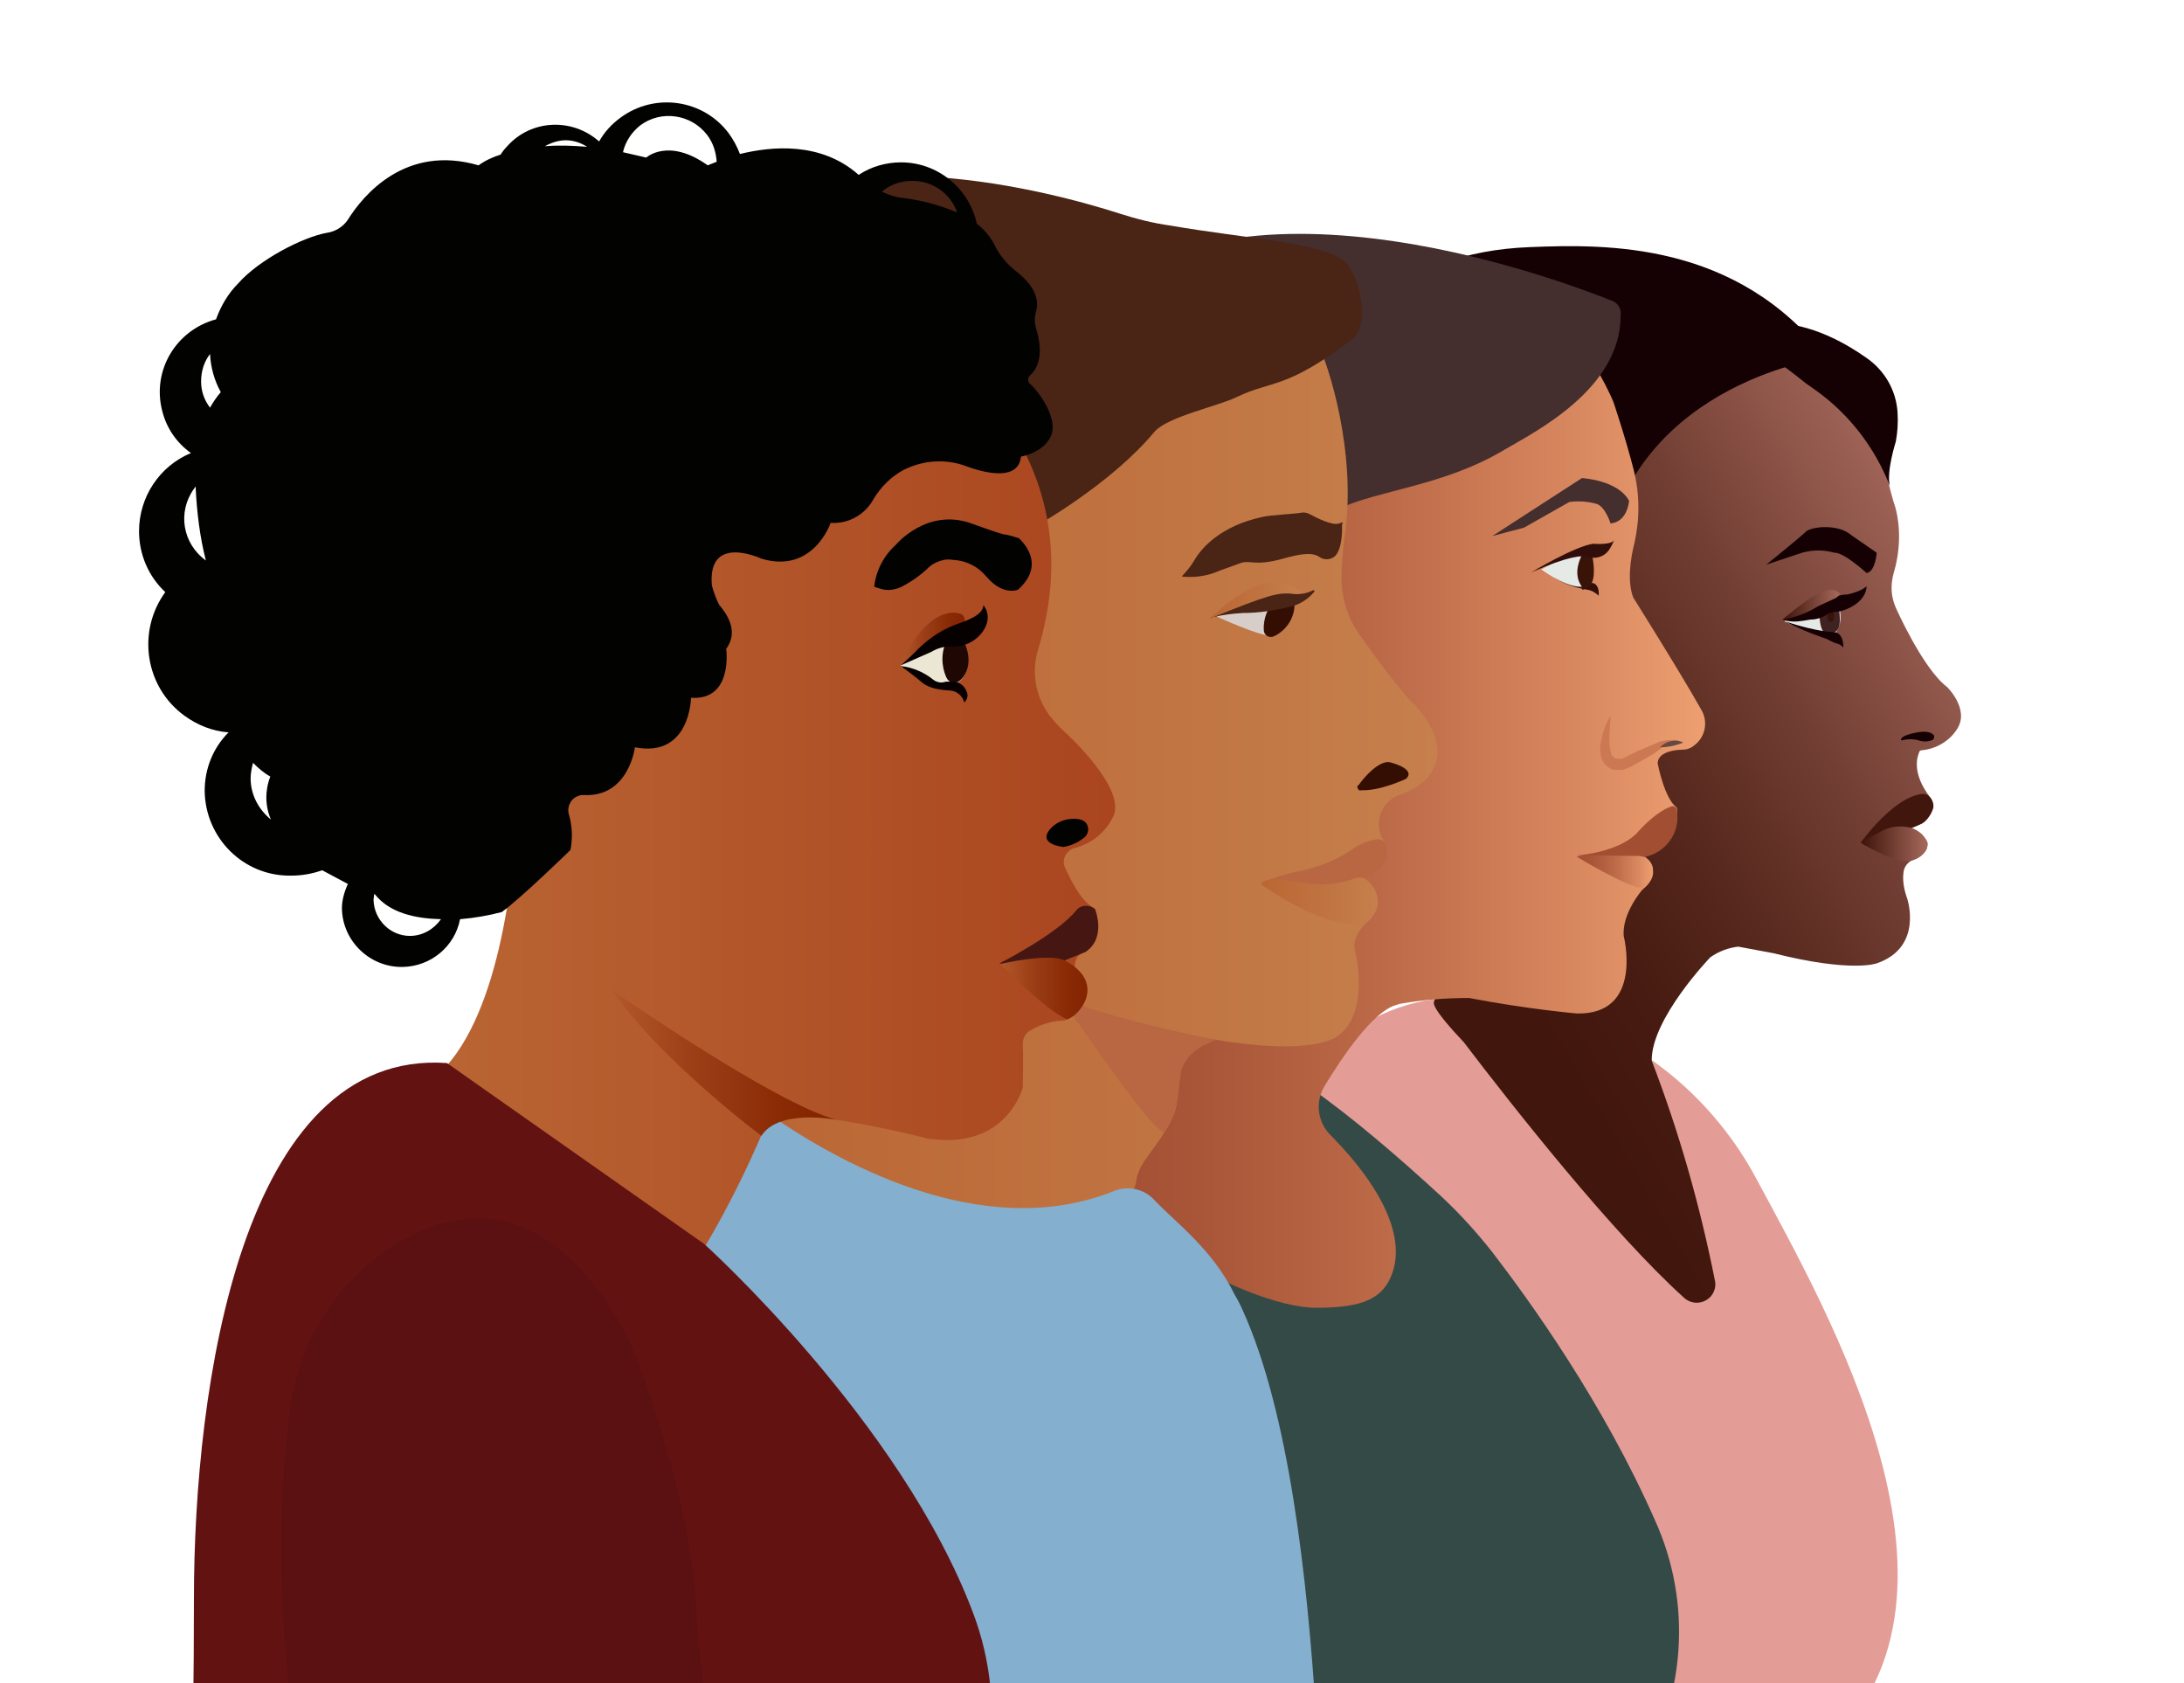
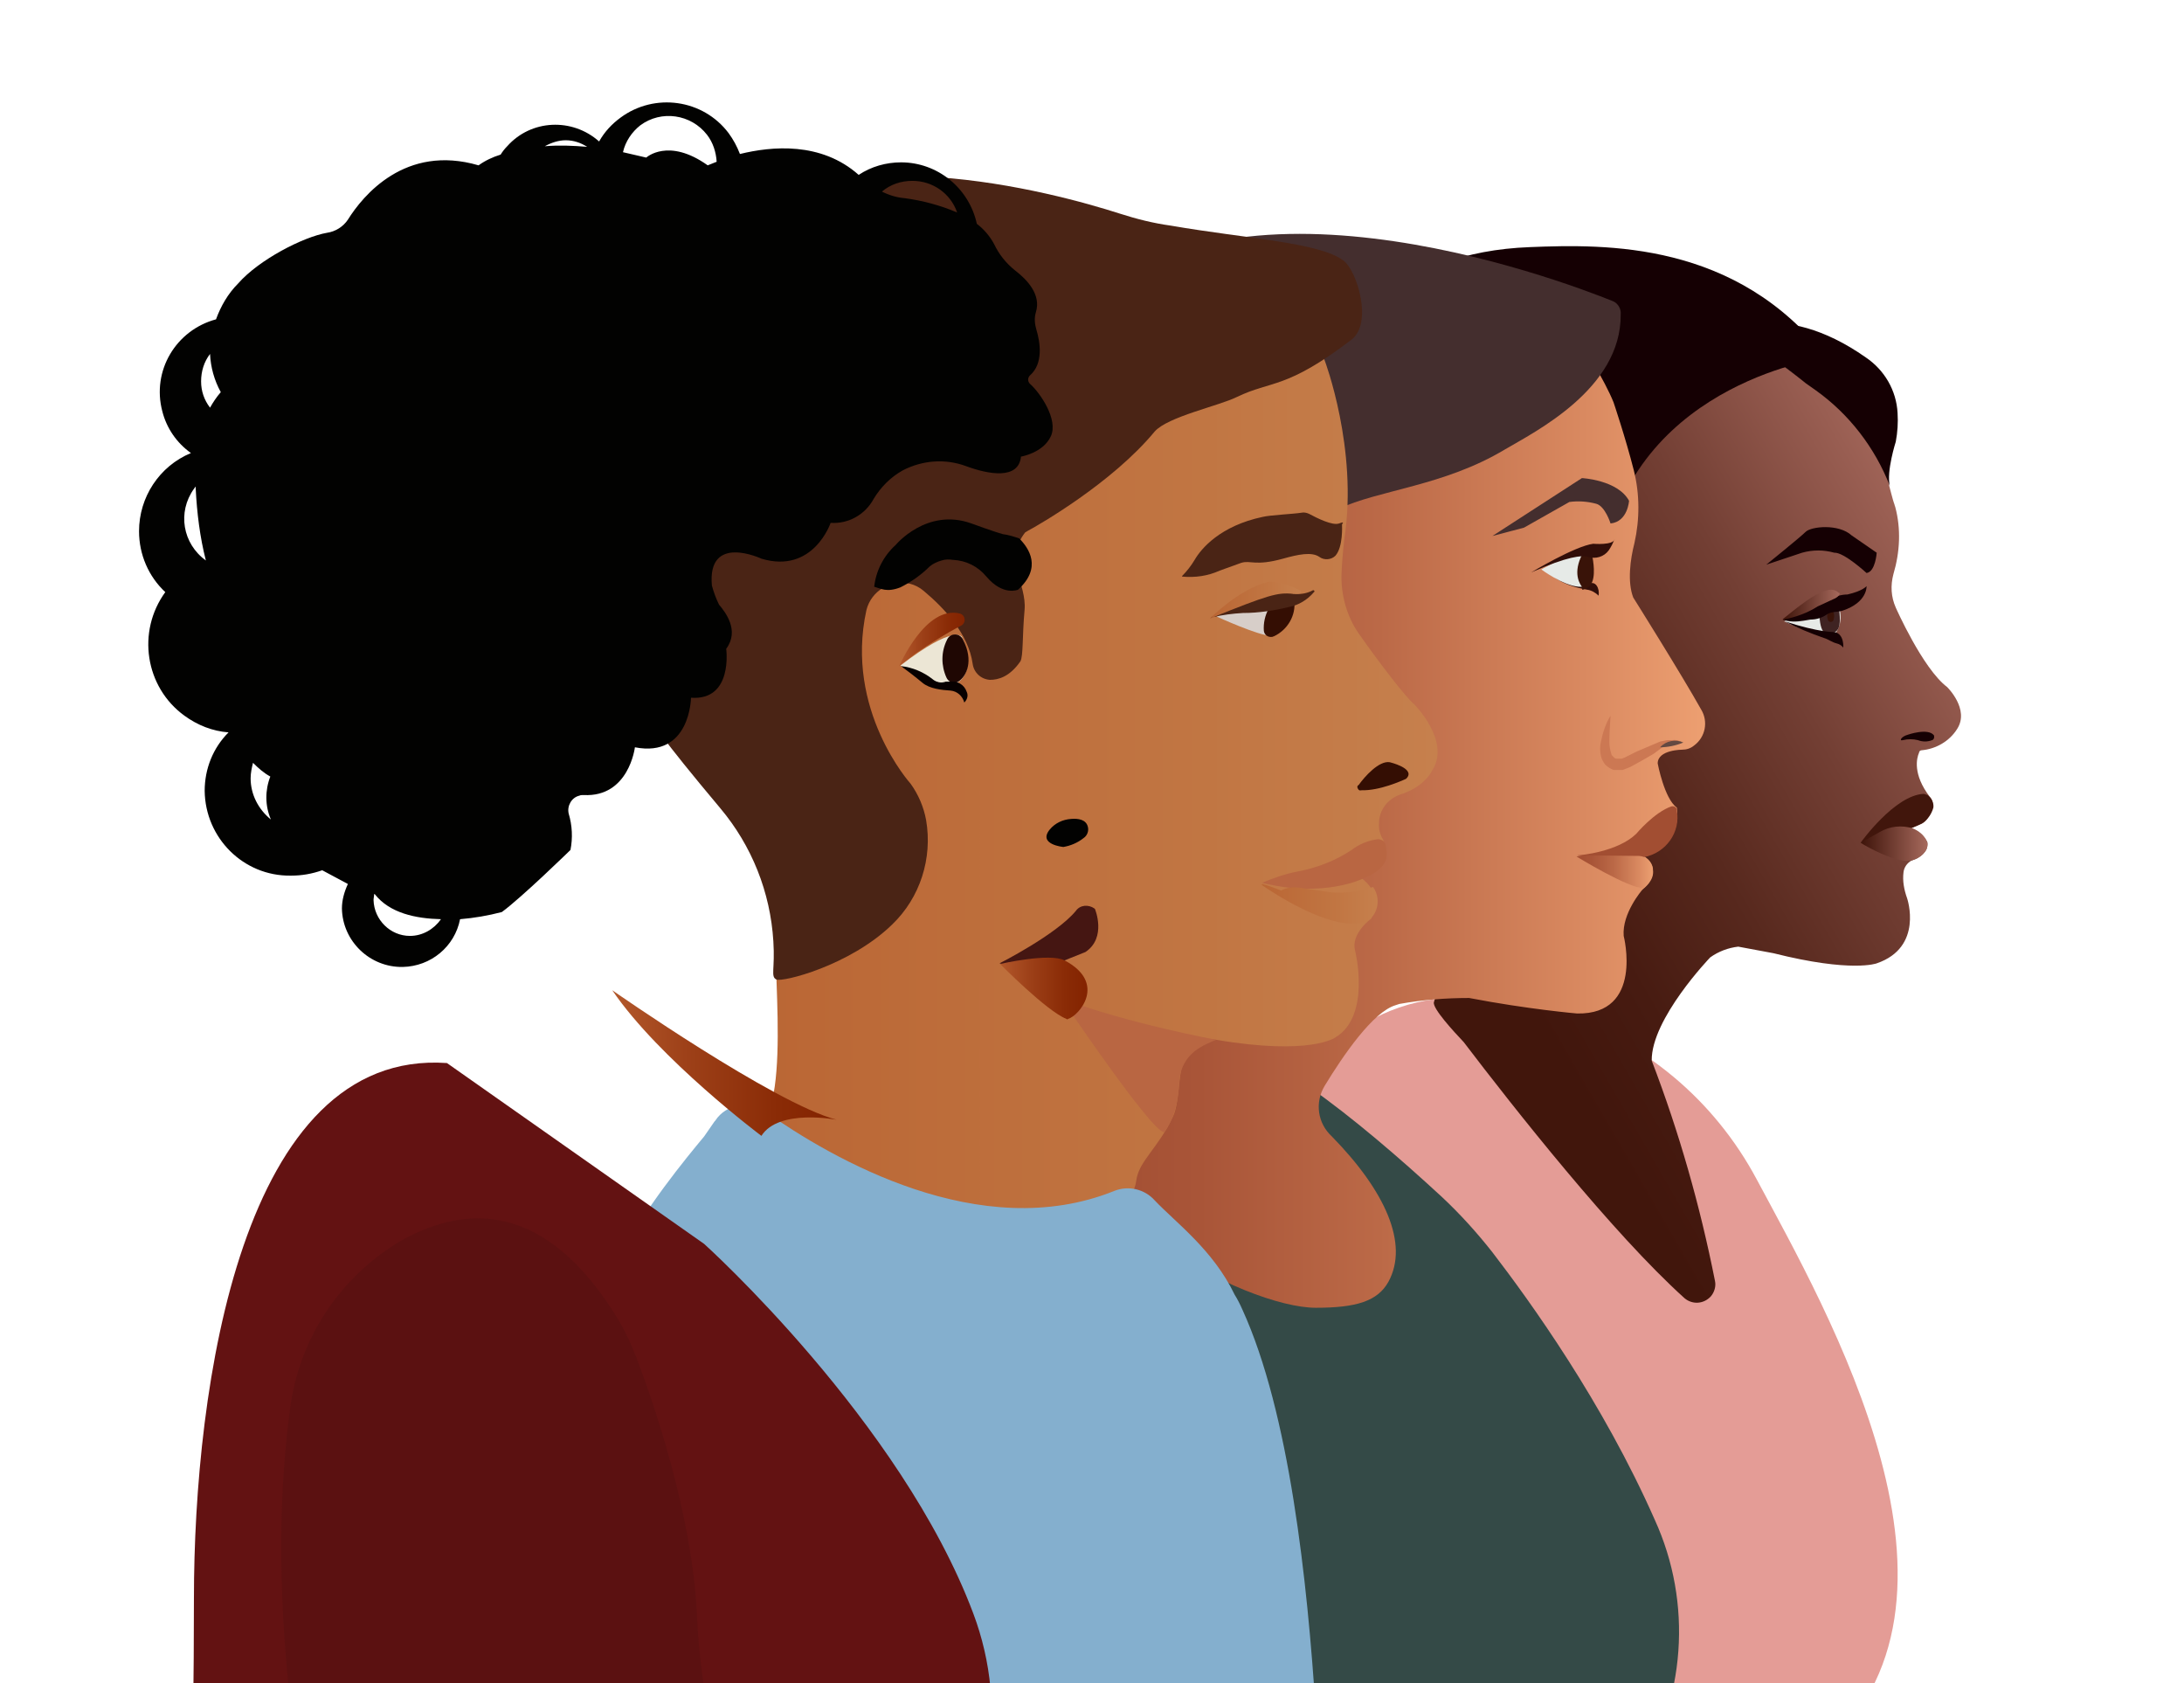
<svg xmlns="http://www.w3.org/2000/svg" version="1.1" id="Layer_1" x="0px" y="0px" viewBox="0 0 366 282" style="enable-background:new 0 0 366 282;" xml:space="preserve">
  <style type="text/css">
	.st0{fill:#E49C96;}
	.st1{fill:url(#SVGID_1_);}
	.st2{fill:#150003;}
	.st3{fill:#41160C;}
	.st4{fill:url(#SVGID_2_);}
	.st5{fill:#E6EAE7;}
	.st6{fill:#3F2322;}
	.st7{fill:#391308;}
	.st8{fill:url(#SVGID_3_);}
	.st9{fill:#344A47;}
	.st10{fill:url(#SVGID_4_);}
	.st11{fill:#442E2E;}
	.st12{fill:#310E09;}
	.st13{fill:#CC7853;}
	.st14{fill:#634942;}
	.st15{fill:#A24E32;}
	.st16{fill:url(#SVGID_5_);}
	.st17{fill:url(#SVGID_6_);}
	.st18{fill:#4A2415;}
	.st19{fill:#D7CEC9;}
	.st20{fill:#340E03;}
	.st21{fill:#B96642;}
	.st22{fill:url(#SVGID_7_);}
	.st23{fill:url(#SVGID_8_);}
	.st24{fill:#84AFCE;}
	.st25{fill:url(#SVGID_9_);}
	.st26{fill:url(#SVGID_10_);}
	.st27{fill:#ECE6D5;}
	.st28{fill:#020201;}
	.st29{fill:#451612;}
	.st30{fill:url(#SVGID_11_);}
	.st31{fill:url(#SVGID_12_);}
	.st32{fill:#1F0703;}
	.st33{fill:#070000;}
	.st34{fill:#631212;}
	.st35{fill:#5B1111;}
</style>
  <path class="st0" d="M250.3,167.7l10.7,2.1c14.4,4.5,26.3,14.5,33.4,27.8c11.6,21.7,40.3,71.1,10.5,96.1c0,0-6.2,32.1-7.8,51.2  c-0.7,8-6.5,14.6-14.3,16.4c-16.5,3.7-43.8,7.2-63.3-4c0,0-14-63.5-6.4-130.7c0.9-7.9,1.1-15.8,0.8-23.7c-0.1-2.2-0.1-4.6,0-7.2  c1.1-16.9,15.7-29.6,32.6-28.5C247.8,167.3,249,167.5,250.3,167.7z" />
  <linearGradient id="SVGID_1_" gradientUnits="userSpaceOnUse" x1="240.358" y1="31.054" x2="335.948" y2="86.234" gradientTransform="matrix(1 0 0 -1 0 190)">
    <stop offset="8.000000e-02" style="stop-color:#41160C" />
    <stop offset="0.24" style="stop-color:#471B11" />
    <stop offset="0.44" style="stop-color:#58291E" />
    <stop offset="0.67" style="stop-color:#733F34" />
    <stop offset="0.92" style="stop-color:#995E52" />
    <stop offset="1" style="stop-color:#A6695C" />
  </linearGradient>
  <path class="st1" d="M326.3,115.1c-4.1-3.1-8.6-13.3-8.6-13.3c-0.8-1.8-0.9-3.7-0.4-5.6c1.1-3.7,1.3-7.6,0.3-11.3  c-0.1-0.2-0.1-0.4-0.2-0.6s-0.8-2.9-0.8-2.9c-1-8.7-8.3-14.1-12-16.3c-1.4-0.8-2.8-1.8-4.2-2.7c-5.3-4-11.4-6.9-17.8-8.6  c-8.6-0.9-16.9,3.8-20.4,11.8c-1.6,3.7-3.5,7.3-5.6,10.7c-3.8,6.6-3.3,14.8,1.3,20.9l1.7,2.2c-1.5-1.2-3.3-1.8-5.2-1.7  c-9.9,2.4-4.3,19.1-4.3,19.1c1.2,10.3,5,7.9,5,7.9c-0.1,14.2-13.5,38.1-14.8,43.2c-0.3,1,3.3,4.9,5,6.7c8.3,10.9,25,32.1,37,42.9  c1.3,1.1,3.2,1,4.4-0.3c0.6-0.7,0.9-1.7,0.7-2.6c-2.5-12.6-6-24.9-10.6-36.9c-0.1-7,9.8-17.3,9.8-17.3c1.4-1,3-1.6,4.7-1.8l5.9,1.1  c13.1,3.3,17.3,1.7,17.3,1.7c7.9-2.7,5.1-10.9,5.1-10.9c-0.5-1.4-0.8-2.9-0.6-4.4c0.1-0.8,0.6-1.5,1.3-1.9c3.2-1.1,2.7-3.1,2.7-3.1  c-0.6-1.1-1.6-2-2.8-2.3l1.6-0.7c0.6-0.2,1-0.6,1.3-1.1c1.6-2.4,0.3-3.5,0.3-3.5c-2.9-3.8-2.2-6.5-1.8-7.4c0-0.2,0.2-0.4,0.4-0.4  c2.4-0.2,4.7-1.5,6-3.6C330.1,118.8,326.3,115.1,326.3,115.1z" />
  <path class="st2" d="M318,69.2c0.1,1.6,0,3.2-0.3,4.8c0,0-1.6,5-1,7.4l0,0c-2.5-6.4-6.8-12-12.4-16l-1.7-1.2c0,0-9.7-8-13.8-8.2  c0,0,9.4-6.3,23.9,3.9C315.8,62,317.8,65.4,318,69.2z" />
  <path class="st2" d="M296,94.6c0,0,5.7-4.6,6.6-5.5s5.5-1.4,7.7,0.6l4.2,2.9c0,0-0.2,3.2-1.7,3.4c0,0-3.8-3.5-5.4-3.4  c-1.8-0.5-3.6-0.5-5.4,0L296,94.6z" />
  <path class="st2" d="M319.7,123.1c0,0,3.4-1.2,4.4,0.1c0.1,0.3,0,0.7-0.3,0.8c0,0,0,0,0,0c-0.8,0.3-1.6,0.3-2.4,0  c-0.8-0.2-1.7-0.2-2.5,0C318.2,124.2,318.6,123.4,319.7,123.1z" />
  <path class="st3" d="M311.8,141.2c0,0,5.7-8,10.6-8.2l0.6,0.2c0.7,0.5,1.1,1.3,1,2.1c-0.3,1.1-1,2.1-2,2.7c0,0-2.6,1.3-3.8,1.2  S311.8,141.2,311.8,141.2L311.8,141.2z" />
  <linearGradient id="SVGID_2_" gradientUnits="userSpaceOnUse" x1="311.83" y1="48.636" x2="323.02" y2="48.636" gradientTransform="matrix(1 0 0 -1 0 190)">
    <stop offset="3.000000e-02" style="stop-color:#41160C" />
    <stop offset="1" style="stop-color:#A6695C" />
  </linearGradient>
  <path class="st4" d="M311.8,141.2c0,0,4,2.5,7.2,3c1.4,0.2,2.8-0.4,3.6-1.5c0.5-0.6,0.5-1.4,0.2-2c-0.5-0.9-1.3-1.5-2.2-1.9  c-1.9-0.6-3.9-0.4-5.6,0.6L311.8,141.2z" />
  <path class="st5" d="M299,104.1c-0.1,0,8.2-3.7,8.6-3.5s1.8,3.3-0.2,5.8C307.4,106.4,305.4,107.1,299,104.1z" />
  <path class="st6" d="M308.1,101.3c0.2,1.7,0.6,4-0.6,4.6s-2.4,0.8-2.6-2.8c0-1.2,0.7-2.2,1.8-2.6c0.5-0.2,1.1,0,1.3,0.5  C308.1,101.1,308.1,101.2,308.1,101.3z" />
  <path class="st7" d="M306.2,103c0,0.2,0,0.5,0.1,0.7c0,0.3,0.2,0.5,0.5,0.5s0.5-0.2,0.5-0.5c0.1-0.3,0.1-0.7,0-1  c0-0.2-0.1-0.4-0.3-0.5c-0.1,0-0.2,0-0.3,0.1l0,0C306.5,102.5,306.3,102.7,306.2,103z" />
  <path class="st2" d="M298.7,103.8c2-0.7,3.9-1.6,5.8-2.5l2.3-1c0.9-0.4,1.8-0.7,2.8-0.7c2.6-0.6,3.2-1.4,3.2-1.4s0.2,2.7-4,4.1  c-1,0.3-1.7,0.1-2.6,0.6c-0.8,0.6-1.8,0.9-2.8,0.9l-1.2,0.2C301,104.2,299.8,104.2,298.7,103.8z" />
  <path class="st2" d="M299.1,104.1c2.1,1.1,4.3,2,6.6,2.8c0.7,0.2,1.3,0.7,2.1,0.9c0.4,0.1,0.8,0.3,1.1,0.7c0,0,0.2-2.2-1.4-2.6  C307.5,105.9,304.9,106,299.1,104.1z" />
  <linearGradient id="SVGID_3_" gradientUnits="userSpaceOnUse" x1="298.79" y1="88.679" x2="308.3" y2="88.679" gradientTransform="matrix(1 0 0 -1 0 190)">
    <stop offset="3.000000e-02" style="stop-color:#41160C" />
    <stop offset="1" style="stop-color:#A6695C" />
  </linearGradient>
  <path class="st8" d="M298.9,103.8c-0.1,0.1-0.1,0-0.1-0.1c1.9-1.5,5.8-4.9,8.1-4.9c0.5,0,0.9,0.2,1.2,0.5h0.1c0.3,0.2-0.2,0.8-1,1.1  l-2.6,1.2C302.9,102.7,300.9,103.4,298.9,103.8z" />
  <path class="st2" d="M306.1,59.9c0,0-31.3,3.9-37.1,32.4v16.2l-5.2-2.5l-6.3-5.6c-1.8-1.6-4.6-1.4-6.2,0.4c-0.5,0.5-0.8,1.2-1,1.9  c-0.6,2.8-0.4,7.2,1.8,14.1c0,0,0.2,7.5,4.9,7.9c0,0,4.1,6.5-4.5,19.1c-4.3-3-8-6.9-10.8-11.3c-2.9-4.9-6.5-9.3-10.7-13.1  c-5.8-5.2-12.7-14.2-12.3-27.1c0,0-7.1-49.2,37.7-50.9C269.1,40.9,291,40.4,306.1,59.9z" />
  <path class="st9" d="M241.6,200.5c3.1,2.9,5.9,6,8.5,9.3c6.3,8.2,18.5,25.1,27.2,44.8c6.4,14,5.2,30.3-3.1,43.3  c-0.6,1-1.3,2-2.1,2.9c-1.7,2-2.7,4.4-2.9,7c-0.7,9.6-2.1,31.6-1.3,43.5c0.3,4.6-2.9,8.7-7.5,9.5c-18.6,3.5-61.1,9.8-81.9,0.9  c0,0-28.1-88.5-8.7-161.8c3.8-14.4,16.2-24.8,31-26C210.1,173.3,227.6,187.6,241.6,200.5z" />
  <linearGradient id="SVGID_4_" gradientUnits="userSpaceOnUse" x1="178.397" y1="57.495" x2="285.764" y2="57.495" gradientTransform="matrix(1 0 0 -1 0 190)">
    <stop offset="3.000000e-02" style="stop-color:#A24E32" />
    <stop offset="0.21" style="stop-color:#A95538" />
    <stop offset="0.49" style="stop-color:#BB6947" />
    <stop offset="0.81" style="stop-color:#D98960" />
    <stop offset="1" style="stop-color:#ED9F71" />
  </linearGradient>
  <path class="st10" d="M285.1,118.9c-3.3-5.9-11.4-18.8-11.4-18.8c-1-2.6-0.5-6.4,0.2-9.1c0.9-4,0.9-8.2-0.1-12.2  c-1.4-5.5-3.4-11.4-3.4-11.4c-1.5-3.7-4.9-9.2-7.8-13.5s-12.5-9-18.1-7.8c-3.7,0.9-7.4,2.2-10.9,3.8c-16,5.9-20.3,19.3-20.3,19.3  c-2.9,10.6-3.5,21.5-1.5,26.2c0.3,0.3,0.3,0.7,0,1s-0.7,0.3-1,0c-4.4-2.5-7.6-2.1-7.6-2.1c-8.5,2.4-8,10.6-7.1,15.9  c0.3,1.9,0.3,3.9,0.7,5.8c3,12-7.2,26.8-10.9,30.7s-4.6,17.8-7.2,33.4h-0.1c-3.1,22.3,30.2,39,41.9,39c6.8,0,10.4-1.1,12.2-4.4  c3.4-6.3-0.5-15.1-9.5-24.3c-2.4-2.2-2.9-5.7-1.2-8.5c3.1-5.1,8.1-12.4,11.9-13.5l0.6-0.2c3.9-0.7,7.8-1,11.7-1  c9.9,1.9,18.1,2.6,18.1,2.6c11.2,0.2,7.8-13,7.8-13c-0.3-3.8,3.1-7.7,3.1-7.7c3.8-3.5,0.4-5.6,0.4-5.6c3.7-0.9,6-4.5,5.4-8.2  c-2.1-1.5-3.2-7.4-3.2-7.4c0-2.3,4.1-2.3,4.1-2.3c0.7,0,1.4-0.2,2-0.7C285.8,123.5,286.3,120.9,285.1,118.9z" />
  <path class="st11" d="M250.1,89.8l15-9.7c0,0,6,0.3,7.9,3.8c0,0-0.2,3.5-3.1,3.8c0,0-0.9-2.9-2.4-3.3c-1.5-0.4-3-0.5-4.5-0.3  l-7.6,4.3L250.1,89.8z" />
  <path class="st12" d="M259.6,95.9c0,0,5.2,2.8,6.5,2s2,0.7,1.8,1.9c-0.5-0.5-1.2-0.9-1.9-1C264.3,98.5,261.5,97.9,259.6,95.9z" />
  <path class="st5" d="M258.3,95.4c0,0,3.6,2.7,6.3,2.9c0.9,0.1,1.7-0.4,2-1.2c0.4-1.2,0.5-2.6,0.1-3.8c-0.1-0.3-0.4-0.6-0.8-0.6  C265,92.6,262.7,92.9,258.3,95.4z" />
  <path class="st13" d="M282,124.4c-0.5-0.2-1.1-0.3-1.6-0.1l-0.8,0.3l-0.7,0.3h0.1l-1.9,1.4l-1.9,1.1l-2,1.1l-0.5,0.2l-0.8,0.3h-1.5  c-0.5-0.2-1-0.5-1.4-0.9c-0.3-0.4-0.6-0.9-0.7-1.4c-0.2-0.8-0.2-1.7,0-2.5c0.3-1.5,0.8-3,1.6-4.3c-0.1,1.5-0.2,3-0.2,4.4  c0,0.6,0.1,1.3,0.3,1.9c0,0.2,0.2,0.5,0.4,0.6c0.1,0.2,0.2,0.2,0.4,0.3h1l0.5-0.2l2-1l4-1.7h0.1l1-0.2h0.9  C280.9,123.9,281.5,124.1,282,124.4z" />
  <path class="st14" d="M278.2,125.2c1.3,0,2.7-0.3,3.9-0.8C280.8,123.8,279.2,124.1,278.2,125.2z" />
  <path class="st15" d="M264.3,143.3c0.6,0,6.8-0.6,9.9-3.6c0,0,3-3.6,5.9-4.6c0.4-0.1,0.8,0.1,0.9,0.5c0,0,0,0.1,0,0.1  c0.7,3.7-1.8,7.2-5.5,7.9c0,0,0,0,0,0C275.5,143.6,268.8,144.3,264.3,143.3L264.3,143.3z" />
  <linearGradient id="SVGID_5_" gradientUnits="userSpaceOnUse" x1="264.2" y1="43.932" x2="277" y2="43.932" gradientTransform="matrix(1 0 0 -1 0 190)">
    <stop offset="3.000000e-02" style="stop-color:#A24E32" />
    <stop offset="0.21" style="stop-color:#A95538" />
    <stop offset="0.49" style="stop-color:#BB6947" />
    <stop offset="0.81" style="stop-color:#D98960" />
    <stop offset="1" style="stop-color:#ED9F71" />
  </linearGradient>
  <path class="st16" d="M264.2,143.5c0,0,8.8,5.4,11.3,5.3c0,0,1.8-1.3,1.5-3.1v-0.2c-0.2-1.2-1.1-2-2.3-2.1  C272,143.4,265,143.2,264.2,143.5z" />
  <path class="st11" d="M187,164l1.7-0.3c7.7-1,55.6,17.8,31.5-52.6c-11.4-33.4,11.5-23.5,32-35.8c4.9-2.9,19.5-10.1,19.4-22.6  c0.1-0.9-0.4-1.8-1.2-2.2c-9.4-3.8-67.4-25.6-91.2,3.9c-0.6,0.7-1.2,1.4-1.9,2c-5.7,5.1-32.3,32-31.2,87.7c0.1,7,4.6,13.2,11.3,15.5  C166.3,162.6,178.7,166,187,164z" />
  <path class="st7" d="M266.9,93.5c0.2,1.1,0.6,4.1-0.8,4.9s-0.8,0.2-1-0.1s-1.5-1.9-0.2-4.9c0.1-0.3,0.4-0.6,0.7-0.7h0.4  C266.4,92.7,266.8,93.1,266.9,93.5z" />
  <path class="st12" d="M256.6,95.9c0,0,7.3-4.4,10.4-4.8c0,0,3.4,0.3,3.6-0.8c-0.3,0.7-0.6,1.3-1,1.9c-0.8,1.1-2.2,1.5-3.5,1.1  C265.1,93,262.7,93.2,256.6,95.9z" />
  <linearGradient id="SVGID_6_" gradientUnits="userSpaceOnUse" x1="126.396" y1="67.646" x2="240.917" y2="67.646" gradientTransform="matrix(1 0 0 -1 0 190)">
    <stop offset="0" style="stop-color:#BA6634" />
    <stop offset="0.66" style="stop-color:#C17643" />
    <stop offset="1" style="stop-color:#C6804D" />
  </linearGradient>
  <path class="st17" d="M237,118c-1.3-1-6.1-7.3-8.9-11.3c-2.2-2.9-3.3-6.5-3.3-10.1c0.1-3.3,0.5-6.4,0.5-6.4  c2.3-15-3.3-29.8-3.3-29.8C212.8,37.8,183.6,38,183.6,38c-32.8-2-35.5,25.2-35.5,25.3c-1.5,10.3,1,16,4.2,22.4  c0.6,1.3-0.6,2.3-2,2.5c-11.2,0.9-12.9,9.3-12.4,20.9c0.6,14.5,9.9,18.3,4.7,27.2c-3.8,6.4-12,6.8-12.5,10.9  c-1.3,12.2,2.9,36-3.1,42.5c-0.9,1.1-0.8,2.7,0.2,3.7c6.7,5.6,31.9,20.8,59.7,9.1c1.9-0.8,3.2-2.6,3.5-4.6c0.4-3.4,3.7-5.5,6.2-10.9  c1.3-2.8,0.6-9,2.8-11.4c1.2-1.1,2.8-1.7,4.4-1.4c15.9,2.7,20-0.4,20-0.4c6-3.6,3.3-14.5,3.3-14.5c-0.8-2.9,2.7-5.4,2.7-5.4  c2-3.8-0.7-6.1-1.8-6.9s-0.1-0.3,0-0.3c5.5-1.6,3.8-6,3.8-6c-0.5-0.8-0.8-1.8-0.7-2.8c0-2.2,1.5-4.1,3.6-4.8c4.1-1.3,5.3-4,5.3-4  C243.2,124.2,237,118,237,118z" />
  <path class="st18" d="M198.1,96.5c0.8-0.8,1.5-1.7,2.1-2.7c1.1-1.9,4.3-5.7,11.4-7.2c1.2-0.3,5.3-0.5,6.5-0.7c0.4-0.1,0.9,0,1.3,0.2  c1.3,0.7,3.9,2,5,1.6s0.5,0,0.5,0.2s0.2,3.7-1.1,5.2c-0.7,0.7-1.9,0.8-2.7,0.2c-1.3-0.9-3.6-0.4-6.1,0.3c-4.7,1.3-5.4,0.2-7,0.7  l-3.6,1.3c-2,0.9-4.1,1.2-6.3,1L198.1,96.5z" />
  <path class="st19" d="M203.9,103.3c0,0,7,3.2,9,3.2c0,0,4.5-0.9,3.9-7C216.8,99.5,210.6,97.9,203.9,103.3z" />
  <path class="st20" d="M212.6,102c-0.6,1.1-0.9,2.4-0.8,3.7c0.1,0.7,0.7,1.1,1.4,1c0.1,0,0.2-0.1,0.3-0.1c2.3-1.1,3.7-3.5,3.4-6  c-0.1-0.5-0.5-0.9-1-1l0,0c-1.3-0.2-2.5,0.5-3,1.7L212.6,102z" />
  <path class="st20" d="M228.1,132.4c-0.3,0.1-0.5-0.1-0.6-0.4c-0.1-0.2,0-0.4,0.2-0.5c1-1.4,3.4-4.1,5.2-3.8c0,0,4.2,1,2.9,2.6  l-0.2,0.2C234.9,130.8,231.2,132.5,228.1,132.4z" />
  <path class="st21" d="M211.5,147.9c1.9-0.8,3.9-1.5,6-1.9c3.2-0.6,6.3-1.8,9-3.6c1.3-1,2.8-1.6,4.4-1.8c0.6,0,1.1,0.3,1.3,0.9  c0.2,1.5,1.1,3.7-3.8,5.7C228.4,147.2,221.8,150.5,211.5,147.9z" />
  <linearGradient id="SVGID_7_" gradientUnits="userSpaceOnUse" x1="211.366" y1="39.105" x2="230.881" y2="39.105" gradientTransform="matrix(1 0 0 -1 0 190)">
    <stop offset="0" style="stop-color:#BA6634" />
    <stop offset="0.66" style="stop-color:#C17643" />
    <stop offset="1" style="stop-color:#C6804D" />
  </linearGradient>
-   <path class="st22" d="M211.5,148.3c1.9,1.3,11.2,7.5,16.7,6.3c1.1-0.2,2-1,2.4-2.1c0.5-1.3,0.3-2.8-0.5-3.9  c-0.8-1.2-1.7-1.9-3.2-1.4c-2.2,0.8-4.6,1.1-7,0.9l-5.5-0.8c-1-0.1-2,0-2.9,0.5l0,0C211.4,147.9,211.3,148.1,211.5,148.3  C211.4,148.2,211.5,148.3,211.5,148.3z" />
+   <path class="st22" d="M211.5,148.3c1.9,1.3,11.2,7.5,16.7,6.3c1.1-0.2,2-1,2.4-2.1c0.5-1.3,0.3-2.8-0.5-3.9  c-2.2,0.8-4.6,1.1-7,0.9l-5.5-0.8c-1-0.1-2,0-2.9,0.5l0,0C211.4,147.9,211.3,148.1,211.5,148.3  C211.4,148.2,211.5,148.3,211.5,148.3z" />
  <path class="st18" d="M163,111.2c0.2,1.5,1.4,2.6,2.9,2.7c1.4,0,3.3-0.5,5.1-3.1c0.5-0.9,0.3-4.2,0.7-8.6s-3.5-8.4,0.1-13l0.5-0.3  c1.7-0.9,14.1-8,21.2-16.6c2.2-2.5,10.8-4.3,13.8-5.8c5.8-2.8,8.2-1.2,19.2-9.6c3.6-2.8,0.9-11.5-1.3-13.2c-4-3.1-16.3-3.7-29-5.9  c-2.9-0.4-5.7-1.1-8.5-2c-11.2-3.6-48.4-13.7-66.4,3c-2.7,2.5-5.6,4.8-8.7,6.8c-6.3,4.3-16,13.9-14.8,32c0,0-5.7,20.9,6,36.1  c6.5,8.6,6.5,9.3,16.9,21.7c5.3,6.3,8.4,14.1,8.9,22.3c0.3,4.7-0.5,5.9,0.5,6.4s12.3-2.3,19.4-9.2c4.7-4.5,6.8-11.1,5.7-17.5  c-0.4-2.2-1.3-4.3-2.6-6.1c0,0-11.1-12.3-7.4-29.1c0.8-3.2,4.1-5.2,7.3-4.4c0.8,0.2,1.6,0.6,2.3,1.2  C158.4,102,162.3,106.3,163,111.2z" />
  <path class="st18" d="M220.2,99.2c0.2-0.1,0-0.4-0.2-0.3c-0.9,0.5-2,0.7-3,0.6c-7.2-1.8-14.2,4.1-14.2,4.1l3.1-1.5l-2.6,1.3  c1.6-0.4,3.3-0.6,5-0.7c2.6,0,5.2-0.4,7.7-1C217.6,101.4,219.1,100.5,220.2,99.2z" />
  <linearGradient id="SVGID_8_" gradientUnits="userSpaceOnUse" x1="202.8" y1="89.472" x2="218.03" y2="89.472" gradientTransform="matrix(1 0 0 -1 0 190)">
    <stop offset="0" style="stop-color:#BA6634" />
    <stop offset="0.66" style="stop-color:#C17643" />
    <stop offset="1" style="stop-color:#C6804D" />
  </linearGradient>
  <path class="st23" d="M202.8,103.6c0,0,4.8-4.9,9.7-6.1c1.3-0.3,4.7,1,4.7,1.1L218,99c0.3,0.5-0.6,0.5-1.3,0.5  C214.1,99.2,212.5,99.7,202.8,103.6z" />
  <path class="st21" d="M203.8,174.2c0,0-14.7-2.7-25.9-6.9c0,0,15,22.3,17.2,22.4c0,0,2.3-2.7,2.5-8.1S202.1,175,203.8,174.2z" />
  <path class="st24" d="M220.5,286.7c-1.4-21.7-4.4-50-12.3-67.3c-0.4-0.9-0.8-1.7-1.3-2.5c-3.6-7.5-9.9-12.1-13.4-15.8  c-1.7-1.9-4.4-2.5-6.7-1.6c-22.5,9.1-47.4-5.4-58.6-13.3c-2.7-1.9-6.5-1.2-8.3,1.5c0,0,0,0.1-0.1,0.1l-1.8,2.6  c-3,3.6-10.4,12.6-13.8,19.8c-26.5,34.9-17.7,105.1-15.6,128.2c0.5,5.7,4.3,10.5,9.7,12.3c46.9,15.8,99.5,5.3,118.5,0.5  c4.2-1.1,4-4.1,3.7-8.5C220.5,342.7,221,293.8,220.5,286.7z" />
  <linearGradient id="SVGID_9_" gradientUnits="userSpaceOnUse" x1="69.221" y1="57.52" x2="186.891" y2="57.52" gradientTransform="matrix(1 0 0 -1 0 190)">
    <stop offset="0" style="stop-color:#BA6634" />
    <stop offset="1" style="stop-color:#AA451F" />
  </linearGradient>
-   <path class="st25" d="M178.4,122.6c-0.9-0.8-1.7-1.7-2.5-2.7c-2.4-3.2-3.1-7.4-1.9-11.2c10.1-33.5-18.1-51.2-19-51.7  c-15.2-8.2-32.8-6.2-44-3.5c-14.3,3.4-25.2,15.2-27.3,29.8c-0.4,2.2-0.5,4.5-0.4,6.8c0.3,7.4,3.6,14.5,6.5,19.3  c0.7,1.1,0.3,2.6-0.9,3.3c-0.3,0.2-0.7,0.3-1,0.3c-1.4,0.2-2.7,0.6-4,1.2l-0.6,0.4c-6.7,6.4-2,15.9,2.8,22.4c0.3,0.5,0.5,1,0.4,1.6  c-0.8,12-3.9,36.3-15.7,43.4c-1.5,0.8-2,2.6-1.2,4.1c0,0,0,0,0,0c4.3,7.9,17.7,28.4,39.7,27.7c3.7-0.2,7.1-2.2,9.1-5.4  c3.6-6.1,6.7-12.4,9.5-18.9c0.6-1.5,2.1-2.5,3.7-2.5c8.8-0.2,22.4,3.4,24,3.8h0.3c11.6,1.6,14.9-6.7,15.4-8.3c0-0.1,0.1-0.3,0.1-0.4  s0.1-5.4,0-7.3c0-0.8,0.4-1.5,1-2c1.6-1,3.5-1.7,5.4-1.8c3.1,0,3.3-4.8,3.3-4.8c0.2-1.1,0-2.2-0.6-3.1c-0.7-1.2-0.4-2.7,0.8-3.4  c0.1-0.1,0.2-0.1,0.3-0.2l0,0l0.6-0.3c1.6-1.4,1.7-4.1,1.5-5.7c0-0.7-0.4-1.4-1-1.8c-1.7-1.2-3.2-4.1-4.2-6.3  c-0.6-1.2,0-2.6,1.2-3.2c0.1,0,0.2-0.1,0.3-0.1c2.8-0.7,5.1-2.5,6.4-5C189.3,132.4,178.4,122.6,178.4,122.6z" />
  <linearGradient id="SVGID_10_" gradientUnits="userSpaceOnUse" x1="150.75" y1="82.875" x2="161.73" y2="82.875" gradientTransform="matrix(1 0 0 -1 0 190)">
    <stop offset="0" style="stop-color:#B3582B" />
    <stop offset="0.34" style="stop-color:#9D4018" />
    <stop offset="0.74" style="stop-color:#8A2B06" />
    <stop offset="1" style="stop-color:#832300" />
  </linearGradient>
  <path class="st26" d="M150.7,111.6c0,0,4.4-10.3,10.2-8.8c0.6,0.2,0.9,0.8,0.7,1.4c-0.1,0.3-0.3,0.5-0.5,0.6c-2.7,1.4-5.2,3-7.7,4.7  L150.7,111.6z" />
  <path class="st27" d="M150.9,111.5c0,0,7.2,4.4,9.8,2.7c0,0,3-1.9,0.5-7.5C161.2,106.7,160,104.5,150.9,111.5z" />
  <path class="st28" d="M162.8,87.7c0,0,3.8,1.4,5.3,1.8c0.9,0.1,1.8,0.4,2.7,0.7c1.6,1.6,3.9,4.9-0.2,8.6c0,0-2.5,1.1-5.3-2.2  c-1.4-1.7-3.4-2.7-5.6-2.8c-0.6-0.1-1.3-0.1-1.9,0.1c-0.7,0.2-1.4,0.5-2,1c-1.4,1.4-3.1,2.6-4.9,3.5c-2.3,0.9-3.3,0.2-4.4-0.1  c0.3-2.7,1.6-5.2,3.6-7C150.1,91.3,155.3,85,162.8,87.7z" />
  <path class="st28" d="M178.2,141.9c0,0-4.3-0.4-2.3-2.9c0.9-1.1,2.2-1.7,3.6-1.8c1.2-0.1,2.5,0.1,2.8,1.3c0.2,0.7-0.1,1.5-0.7,1.9  C180.6,141.2,179.4,141.7,178.2,141.9z" />
  <path class="st29" d="M167.5,161.4c0,0,9.5-4.8,12.8-8.8c0.7-1,2.1-1.1,3.1-0.4c0,0,0.1,0.1,0.1,0.1l0,0c0,0,2,4.8-1.6,7.2l-3.5,1.4  C174.9,162.1,171.1,162.3,167.5,161.4z" />
  <linearGradient id="SVGID_11_" gradientUnits="userSpaceOnUse" x1="167.58" y1="24.394" x2="182.26" y2="24.394" gradientTransform="matrix(1 0 0 -1 0 190)">
    <stop offset="0" style="stop-color:#B3582B" />
    <stop offset="0.34" style="stop-color:#9D4018" />
    <stop offset="0.74" style="stop-color:#8A2B06" />
    <stop offset="1" style="stop-color:#832300" />
  </linearGradient>
  <path class="st30" d="M167.6,161.5c0,0,7.8,7.9,11.1,9.2c0.1,0.1,0.2,0.1,0.3,0c0,0,0,0,0,0c1.8-0.5,6.6-6-0.6-9.8  C175.9,159.6,167.6,161.5,167.6,161.5z" />
  <path class="st28" d="M172.6,64.3c-0.4-0.4-0.4-1,0-1.4c2.3-2,1.7-5.6,1.1-7.6c-0.3-1-0.4-2-0.1-3c0.9-2.9-1.4-5.4-3.5-7  c-1.5-1.2-2.7-2.7-3.5-4.4c-0.7-1.3-1.7-2.5-2.9-3.4c-1.3-6-6.6-10.3-12.7-10.3c-2.5,0-5,0.7-7.1,2.1c-6.3-5.6-14.6-4.8-19.9-3.5  c-0.5-1.3-1.1-2.4-1.9-3.5c-4.3-5.7-12.4-6.8-18.1-2.6c-1.5,1.1-2.7,2.4-3.6,4C95.9,19.7,89,20,85,24.5c-0.4,0.4-0.8,0.9-1.1,1.4  c-1.3,0.4-2.6,1-3.7,1.8c-12.3-3.6-19.4,5.1-21.9,9.1c-0.8,1.2-2.1,2-3.5,2.2c-4,0.7-11.4,4.5-14.9,8.5c-1.7,1.7-2.9,3.8-3.7,6  c-6.7,1.8-10.8,8.6-9,15.4c0.7,2.8,2.4,5.3,4.8,7c-5.3,2.2-8.7,7.4-8.7,13.1c0,3.9,1.6,7.6,4.4,10.2c-4.8,6.6-3.4,15.9,3.2,20.7  c2.2,1.6,4.7,2.6,7.4,2.8c-2.6,2.6-4,6.1-4,9.8c0.1,7.9,6.5,14.3,14.4,14.2c0,0,0.1,0,0.1,0c1.8,0,3.5-0.3,5.2-0.9l4.3,2.3  c-0.6,1.3-1,2.7-1,4.1c0.1,5.5,4.7,9.9,10.2,9.8c4.7-0.1,8.7-3.4,9.6-8c2.4-0.2,4.7-0.6,7-1.2c3.3-2.4,11.5-10.4,11.5-10.4  c0.4-2,0.3-4.1-0.3-6.1c-0.3-1.3,0.5-2.7,1.8-3c0.2-0.1,0.4-0.1,0.7-0.1c7.6,0.4,8.6-8,8.6-8c9.3,1.8,9.4-8.3,9.4-8.3  c7.1,0.5,5.9-8.2,5.9-8.2c2.3-3.1-0.2-6.2-1.2-7.4c-0.5-1-0.9-2.1-1.2-3.2c-0.8-8.8,8.3-4.5,8.3-4.5c8.7,2.6,11.6-6,11.6-6  c3,0.2,5.8-1.4,7.2-4c1.2-2,2.9-3.7,4.9-4.8c3.3-1.7,7.1-2,10.6-0.7c3.8,1.4,8.8,2.3,9.2-1.6c0,0,3.7-0.6,5-3.4  S174.3,65.8,172.6,64.3z M35.2,59.3c0.1,2.2,0.7,4.4,1.8,6.4c-0.7,0.8-1.3,1.7-1.8,2.6c-1-1.3-1.5-2.8-1.5-4.4  C33.7,62.2,34.2,60.6,35.2,59.3L35.2,59.3z M32.8,81.5v0.4c0.2,4,0.7,8.1,1.7,12c-3.9-2.8-4.8-8.1-2-12  C32.6,81.8,32.7,81.6,32.8,81.5z M42,130.4c0-0.9,0.2-1.8,0.4-2.6c0.9,0.9,1.8,1.7,2.9,2.3c-0.9,2.3-0.9,4.9,0.1,7.2  C43.3,135.6,42,133.1,42,130.4L42,130.4z M68.7,156.8c-3.3,0-6-2.7-6.1-6c0-0.3,0.1-0.7,0.1-1h0.1c2.5,3.2,6.9,4.1,11.1,4.2  C72.7,155.7,70.8,156.8,68.7,156.8L68.7,156.8z M107.3,21c3.5-2.6,8.5-1.9,11.2,1.6c1,1.3,1.5,2.9,1.6,4.5l-1.5,0.6  c-6.6-4.7-10.3-1.3-10.3-1.3l-3.9-0.9C104.8,23.7,105.9,22.1,107.3,21z M94.8,23.5c1.3,0,2.5,0.4,3.6,1.1c-2.4-0.2-4.7-0.3-7.1-0.1  C92.4,23.9,93.6,23.5,94.8,23.5z M152.9,30.3c3.4,0,6.4,2.1,7.5,5.3c-2.8-1.2-5.8-2-8.8-2.4c-1.3-0.1-2.6-0.5-3.8-1.1  C149.2,30.9,151,30.3,152.9,30.3z" />
  <linearGradient id="SVGID_12_" gradientUnits="userSpaceOnUse" x1="102.55" y1="11.9" x2="140.15" y2="11.9" gradientTransform="matrix(1 0 0 -1 0 190)">
    <stop offset="0" style="stop-color:#B3582B" />
    <stop offset="0.34" style="stop-color:#9D4018" />
    <stop offset="0.74" style="stop-color:#8A2B06" />
    <stop offset="1" style="stop-color:#832300" />
  </linearGradient>
  <path class="st31" d="M127.6,190.3c0,0-17.1-12.8-25-24.4c0,0,27.2,19,37.6,21.7C140.2,187.6,130.5,185.7,127.6,190.3z" />
  <path class="st32" d="M158.7,107.2c-1,2-1,4.3-0.1,6.3c0.3,0.7,1.1,1.1,1.8,0.8c0.1,0,0.1-0.1,0.2-0.1c1.4-0.9,2.6-3.5,0.8-7  c-0.2-0.5-0.7-0.9-1.3-0.9H160C159.4,106.3,158.9,106.7,158.7,107.2z" />
  <path class="st33" d="M151,111.6c1.9,0.2,3.8,1,5.3,2.2c0.6,0.5,1.4,0.7,2.2,0.4h0.6c1.3-0.2,2.5,0.5,2.9,1.7  c0.3,0.6,0.1,1.3-0.4,1.8c-0.3-1.1-1.2-1.9-2.3-2c-1.5-0.1-3.5-0.3-4.7-1.3S151.7,112.1,151,111.6z" />
-   <path class="st33" d="M150.9,111.5c0,0,1.2-1,2.4-2.2c1.9-2,4.1-3.6,6.7-4.6c2.5-0.9,4.7-1.7,4.8-3.3c0,0,1.7,1.8-0.1,4.4  c-1.2,1.7-3.3,2.7-5.4,2.5c-1.1,0-2.2,0.3-3.2,0.9L150.9,111.5z" />
  <path class="st34" d="M74.9,178.1l43.1,30.3c0,0,33,29.7,45.1,61.9c6.1,16.2,3.1,34.5-8.4,47.3l-0.4,0.5c-5.4,5.8-8.6,13.4-9.1,21.3  l-0.3,4.7c-0.2,3.7-2.5,7-6,8.4c-16.8,6.9-66.6,15.6-102.3-8.1c-3.5-2.3-5.5-6.2-5.3-10.4c0.4-12.2,1.2-40,1.2-66.2  C32.5,232.3,40.5,175.7,74.9,178.1z" />
  <path class="st35" d="M67.5,207.7c10.4-5.7,24-6.8,36.3,13.7c1.1,1.9,2,3.9,2.8,5.9c2.7,7.1,9.4,26.1,10.2,43.3  c0.3,7,1.3,14,2.9,20.9l14.4,61.5c0.8,3.5-1.1,7-4.4,8.2c-11.9,4.4-40,12.3-63.1,0.3l0,0c0,0-25.8-67.7-18-125.4  C50.1,224.2,57.1,213.7,67.5,207.7z" />
</svg>